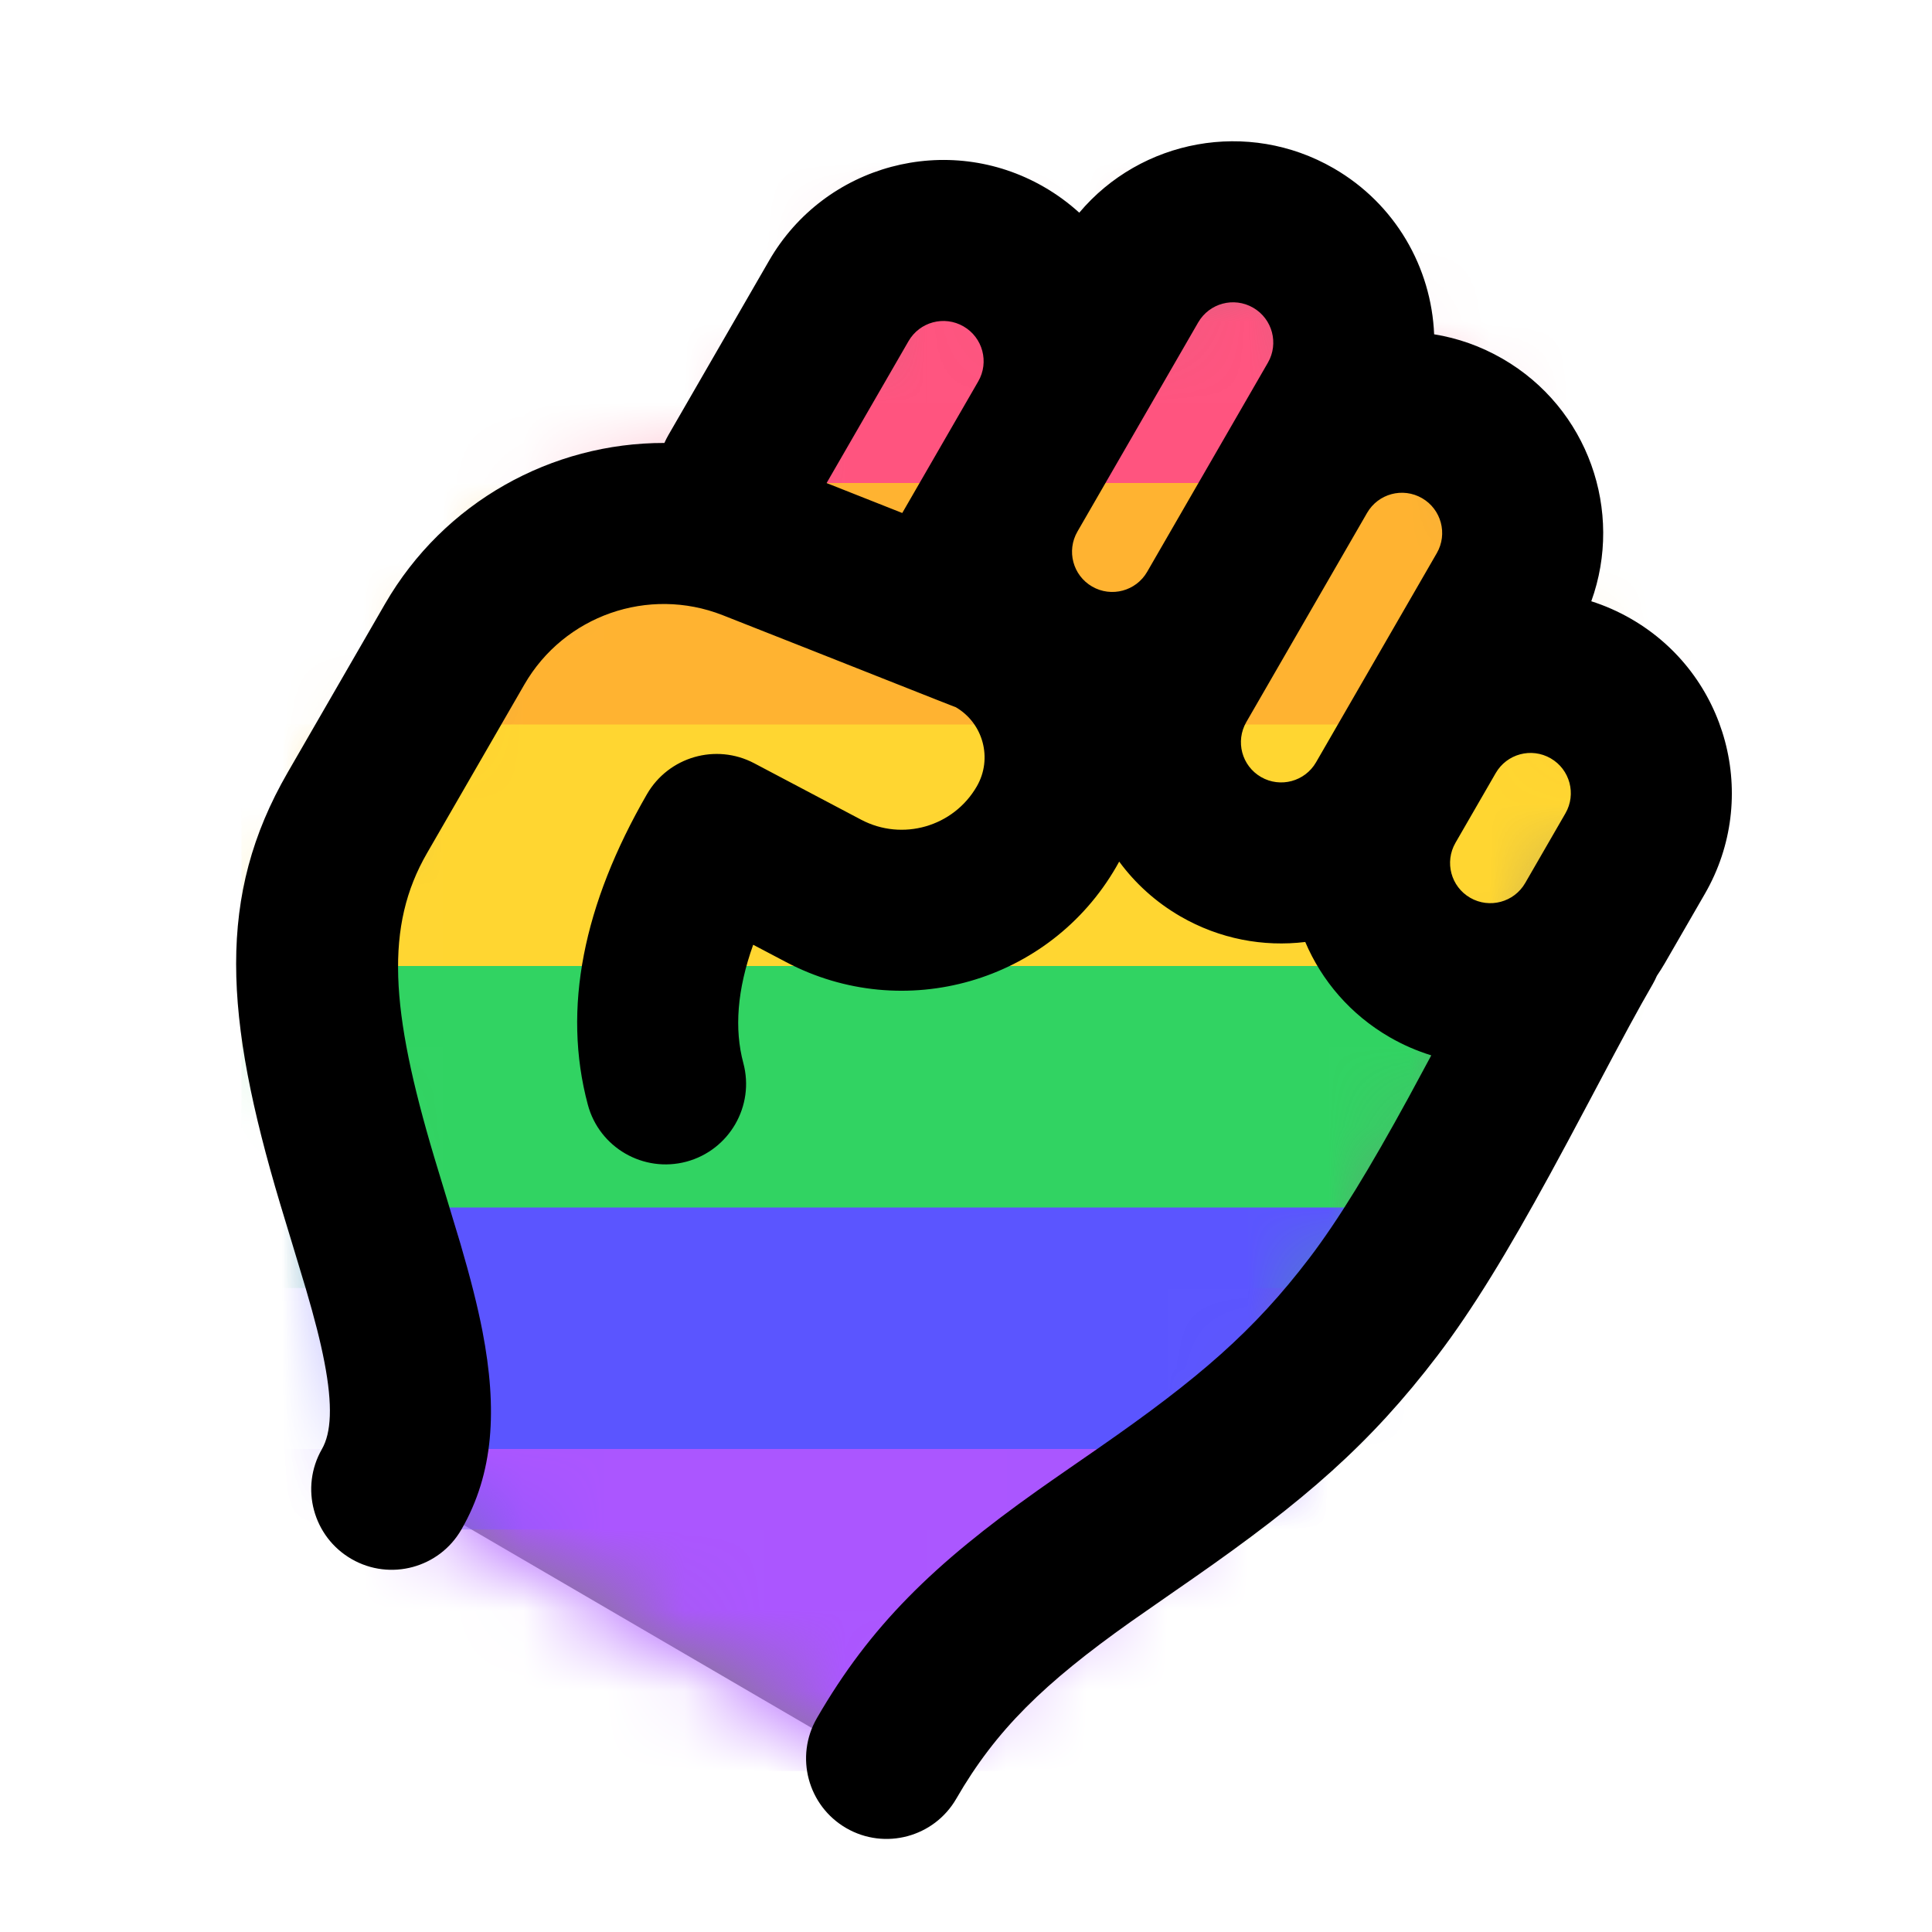
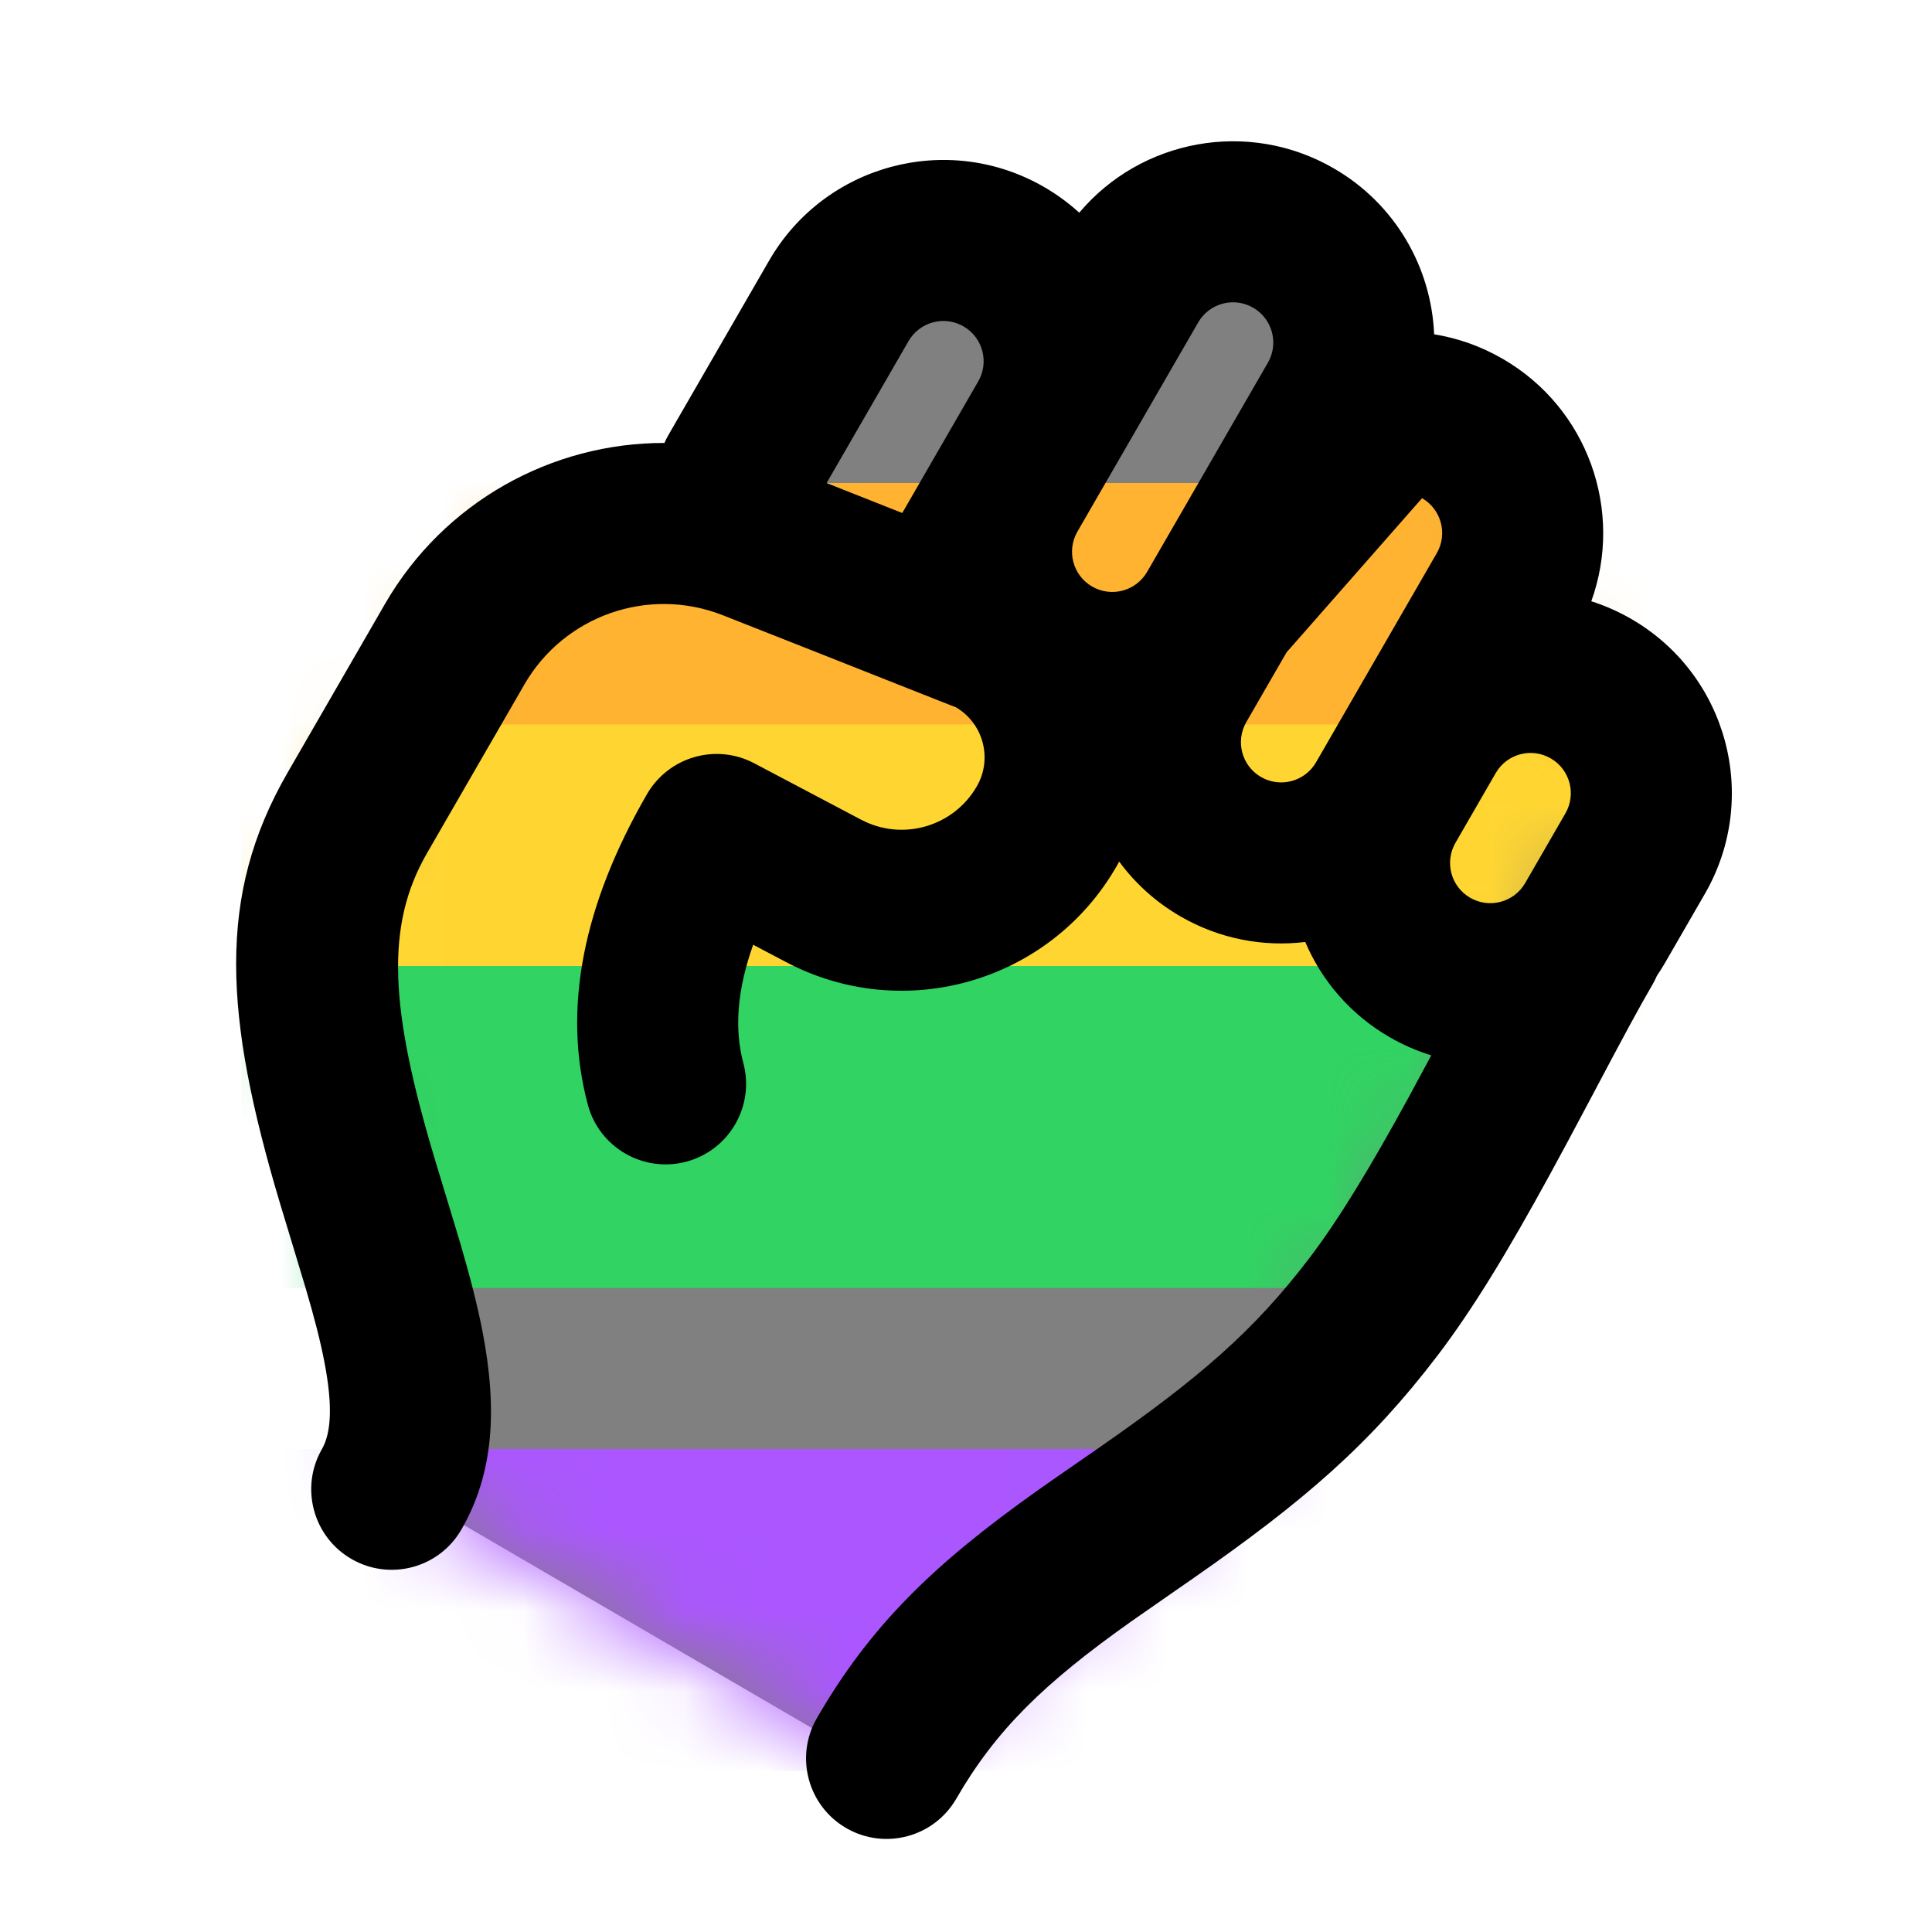
<svg xmlns="http://www.w3.org/2000/svg" xmlns:xlink="http://www.w3.org/1999/xlink" width="800px" height="800px" viewBox="0 0 24 24">
  <defs>
    <polygon id="icon-pride-fist-a" points="8 19.5 2 16 .5 9 3.5 4 6 3.5 8 .5 11 1.5 12 0 16 3.5 16 5.5 17.5 7 12.5 15.5" />
  </defs>
  <g fill="none" fill-rule="evenodd">
    <g transform="translate(3 2.5)">
      <mask fill="#ffffff" id="icon-pride-fist-b">
        <use xlink:href="#icon-pride-fist-a" />
      </mask>
      <use fill="gray" xlink:href="#icon-pride-fist-a" />
-       <polygon fill="#FF547F" mask="url(#icon-pride-fist-b)" points="0 -1.5 18 -1.5 18 3.5 0 3.5" />
      <polygon fill="#FFB331" mask="url(#icon-pride-fist-b)" points="0 3.5 18 3.5 18 7.5 0 7.5" />
      <polygon fill="#FFD631" mask="url(#icon-pride-fist-b)" points="0 6.5 18 6.5 18 10.5 0 10.5" />
      <polygon fill="#31D362" mask="url(#icon-pride-fist-b)" points="0 9.5 18 9.5 18 13.5 0 13.5" />
-       <polygon fill="#5B55FF" mask="url(#icon-pride-fist-b)" points="0 12.5 18 12.5 18 16.5 0 16.5" />
      <polygon fill="#AB56FF" mask="url(#icon-pride-fist-b)" points="0 15.5 18 15.5 18 19.5 0 19.5" />
    </g>
-     <path d="M14.229,9.951 C13.873,9.951 13.534,9.876 13.228,9.742 C13.228,9.767 13.229,9.792 13.229,9.817 C13.229,11.471 11.921,12.829 10.268,12.892 L9.807,12.91 C9.914,13.496 10.127,13.935 10.436,14.244 C10.826,14.634 10.826,15.267 10.436,15.658 C10.045,16.048 9.412,16.048 9.022,15.658 C8.147,14.783 7.729,13.529 7.729,11.951 C7.729,11.413 8.153,10.972 8.69,10.951 L10.192,10.894 C10.771,10.872 11.229,10.396 11.229,9.817 C11.229,9.419 10.906,9.096 10.508,9.096 C10.535,9.096 9.081,9.307 7.43,9.554 C6.452,9.702 5.729,10.542 5.729,11.531 L5.729,13.951 C5.729,14.997 6.298,15.857 7.701,17.182 C7.784,17.261 8.353,17.791 8.516,17.946 C8.834,18.25 9.079,18.501 9.295,18.749 C9.943,19.497 10.299,20.206 10.3,21.011 C10.302,21.563 9.855,22.012 9.303,22.013 C8.75,22.014 8.302,21.567 8.3,21.015 C8.3,20.783 8.148,20.479 7.784,20.06 C7.616,19.866 7.412,19.657 7.134,19.392 C6.983,19.248 6.42,18.723 6.328,18.636 C4.553,16.96 3.729,15.715 3.729,13.951 L3.729,11.531 C3.729,10.064 4.524,8.759 5.735,8.063 C5.731,8.026 5.729,7.989 5.729,7.951 L5.729,5.451 C5.729,4.07 6.848,2.951 8.229,2.951 C8.414,2.951 8.594,2.971 8.768,3.009 C8.976,1.839 9.999,0.951 11.229,0.951 C12.117,0.951 12.898,1.414 13.341,2.113 C13.617,2.008 13.916,1.951 14.229,1.951 C15.459,1.951 16.481,2.839 16.69,4.009 C16.863,3.971 17.044,3.951 17.229,3.951 C18.609,3.951 19.729,5.07 19.729,6.451 L19.729,7.451 C19.729,7.511 19.726,7.571 19.722,7.631 C19.726,7.668 19.729,7.706 19.729,7.744 C19.729,8.131 19.737,8.422 19.772,9.37 C19.789,9.845 19.798,10.124 19.805,10.429 C19.831,11.534 19.812,12.365 19.721,13.077 C19.545,14.451 19.191,15.47 18.472,17.001 L18.48,16.984 C18.544,16.849 18.156,17.67 18.075,17.846 C17.523,19.048 17.296,19.847 17.296,20.835 C17.296,21.387 16.848,21.835 16.296,21.835 C15.743,21.835 15.296,21.387 15.296,20.835 C15.296,19.507 15.596,18.452 16.257,17.012 C16.315,16.887 16.374,16.759 16.453,16.593 C16.551,16.386 16.605,16.271 16.648,16.18 C17.296,14.805 17.592,13.956 17.737,12.824 C17.812,12.235 17.83,11.489 17.806,10.476 C17.801,10.29 17.796,10.112 17.789,9.888 C17.609,9.929 17.421,9.951 17.229,9.951 C16.666,9.951 16.146,9.765 15.729,9.451 C15.311,9.765 14.791,9.951 14.229,9.951 Z M17.229,7.951 C17.505,7.951 17.729,7.727 17.729,7.451 L17.729,6.451 C17.729,6.175 17.505,5.951 17.229,5.951 C16.952,5.951 16.729,6.175 16.729,6.451 L16.729,7.451 C16.729,7.727 16.952,7.951 17.229,7.951 Z M14.729,6.451 L14.729,4.451 C14.729,4.175 14.505,3.951 14.229,3.951 C13.952,3.951 13.729,4.175 13.729,4.451 L13.729,6.451 L13.729,7.451 C13.729,7.727 13.952,7.951 14.229,7.951 C14.505,7.951 14.729,7.727 14.729,7.451 L14.729,6.451 Z M11.729,4.451 L11.729,3.451 C11.729,3.175 11.505,2.951 11.229,2.951 C10.952,2.951 10.729,3.175 10.729,3.451 L10.729,5.451 L10.729,6.451 C10.729,6.727 10.952,6.951 11.229,6.951 C11.505,6.951 11.729,6.727 11.729,6.451 L11.729,4.451 Z M8.729,7.339 L8.729,5.451 C8.729,5.175 8.505,4.951 8.229,4.951 C7.952,4.951 7.729,5.175 7.729,5.451 L7.729,7.487 C8.11,7.43 8.441,7.381 8.729,7.339 Z" fill="#000000" fill-rule="nonzero" transform="rotate(30 11.772 11.482)" />
+     <path d="M14.229,9.951 C13.873,9.951 13.534,9.876 13.228,9.742 C13.228,9.767 13.229,9.792 13.229,9.817 C13.229,11.471 11.921,12.829 10.268,12.892 L9.807,12.91 C9.914,13.496 10.127,13.935 10.436,14.244 C10.826,14.634 10.826,15.267 10.436,15.658 C10.045,16.048 9.412,16.048 9.022,15.658 C8.147,14.783 7.729,13.529 7.729,11.951 C7.729,11.413 8.153,10.972 8.69,10.951 L10.192,10.894 C10.771,10.872 11.229,10.396 11.229,9.817 C11.229,9.419 10.906,9.096 10.508,9.096 C10.535,9.096 9.081,9.307 7.43,9.554 C6.452,9.702 5.729,10.542 5.729,11.531 L5.729,13.951 C5.729,14.997 6.298,15.857 7.701,17.182 C7.784,17.261 8.353,17.791 8.516,17.946 C8.834,18.25 9.079,18.501 9.295,18.749 C9.943,19.497 10.299,20.206 10.3,21.011 C10.302,21.563 9.855,22.012 9.303,22.013 C8.75,22.014 8.302,21.567 8.3,21.015 C8.3,20.783 8.148,20.479 7.784,20.06 C7.616,19.866 7.412,19.657 7.134,19.392 C6.983,19.248 6.42,18.723 6.328,18.636 C4.553,16.96 3.729,15.715 3.729,13.951 L3.729,11.531 C3.729,10.064 4.524,8.759 5.735,8.063 C5.731,8.026 5.729,7.989 5.729,7.951 L5.729,5.451 C5.729,4.07 6.848,2.951 8.229,2.951 C8.414,2.951 8.594,2.971 8.768,3.009 C8.976,1.839 9.999,0.951 11.229,0.951 C12.117,0.951 12.898,1.414 13.341,2.113 C13.617,2.008 13.916,1.951 14.229,1.951 C15.459,1.951 16.481,2.839 16.69,4.009 C16.863,3.971 17.044,3.951 17.229,3.951 C18.609,3.951 19.729,5.07 19.729,6.451 L19.729,7.451 C19.729,7.511 19.726,7.571 19.722,7.631 C19.726,7.668 19.729,7.706 19.729,7.744 C19.729,8.131 19.737,8.422 19.772,9.37 C19.789,9.845 19.798,10.124 19.805,10.429 C19.831,11.534 19.812,12.365 19.721,13.077 C19.545,14.451 19.191,15.47 18.472,17.001 L18.48,16.984 C18.544,16.849 18.156,17.67 18.075,17.846 C17.523,19.048 17.296,19.847 17.296,20.835 C17.296,21.387 16.848,21.835 16.296,21.835 C15.743,21.835 15.296,21.387 15.296,20.835 C15.296,19.507 15.596,18.452 16.257,17.012 C16.315,16.887 16.374,16.759 16.453,16.593 C16.551,16.386 16.605,16.271 16.648,16.18 C17.296,14.805 17.592,13.956 17.737,12.824 C17.812,12.235 17.83,11.489 17.806,10.476 C17.801,10.29 17.796,10.112 17.789,9.888 C17.609,9.929 17.421,9.951 17.229,9.951 C16.666,9.951 16.146,9.765 15.729,9.451 C15.311,9.765 14.791,9.951 14.229,9.951 Z M17.229,7.951 C17.505,7.951 17.729,7.727 17.729,7.451 L17.729,6.451 C17.729,6.175 17.505,5.951 17.229,5.951 C16.952,5.951 16.729,6.175 16.729,6.451 L16.729,7.451 C16.729,7.727 16.952,7.951 17.229,7.951 Z M14.729,6.451 L14.729,4.451 C14.729,4.175 14.505,3.951 14.229,3.951 L13.729,6.451 L13.729,7.451 C13.729,7.727 13.952,7.951 14.229,7.951 C14.505,7.951 14.729,7.727 14.729,7.451 L14.729,6.451 Z M11.729,4.451 L11.729,3.451 C11.729,3.175 11.505,2.951 11.229,2.951 C10.952,2.951 10.729,3.175 10.729,3.451 L10.729,5.451 L10.729,6.451 C10.729,6.727 10.952,6.951 11.229,6.951 C11.505,6.951 11.729,6.727 11.729,6.451 L11.729,4.451 Z M8.729,7.339 L8.729,5.451 C8.729,5.175 8.505,4.951 8.229,4.951 C7.952,4.951 7.729,5.175 7.729,5.451 L7.729,7.487 C8.11,7.43 8.441,7.381 8.729,7.339 Z" fill="#000000" fill-rule="nonzero" transform="rotate(30 11.772 11.482)" />
  </g>
</svg>